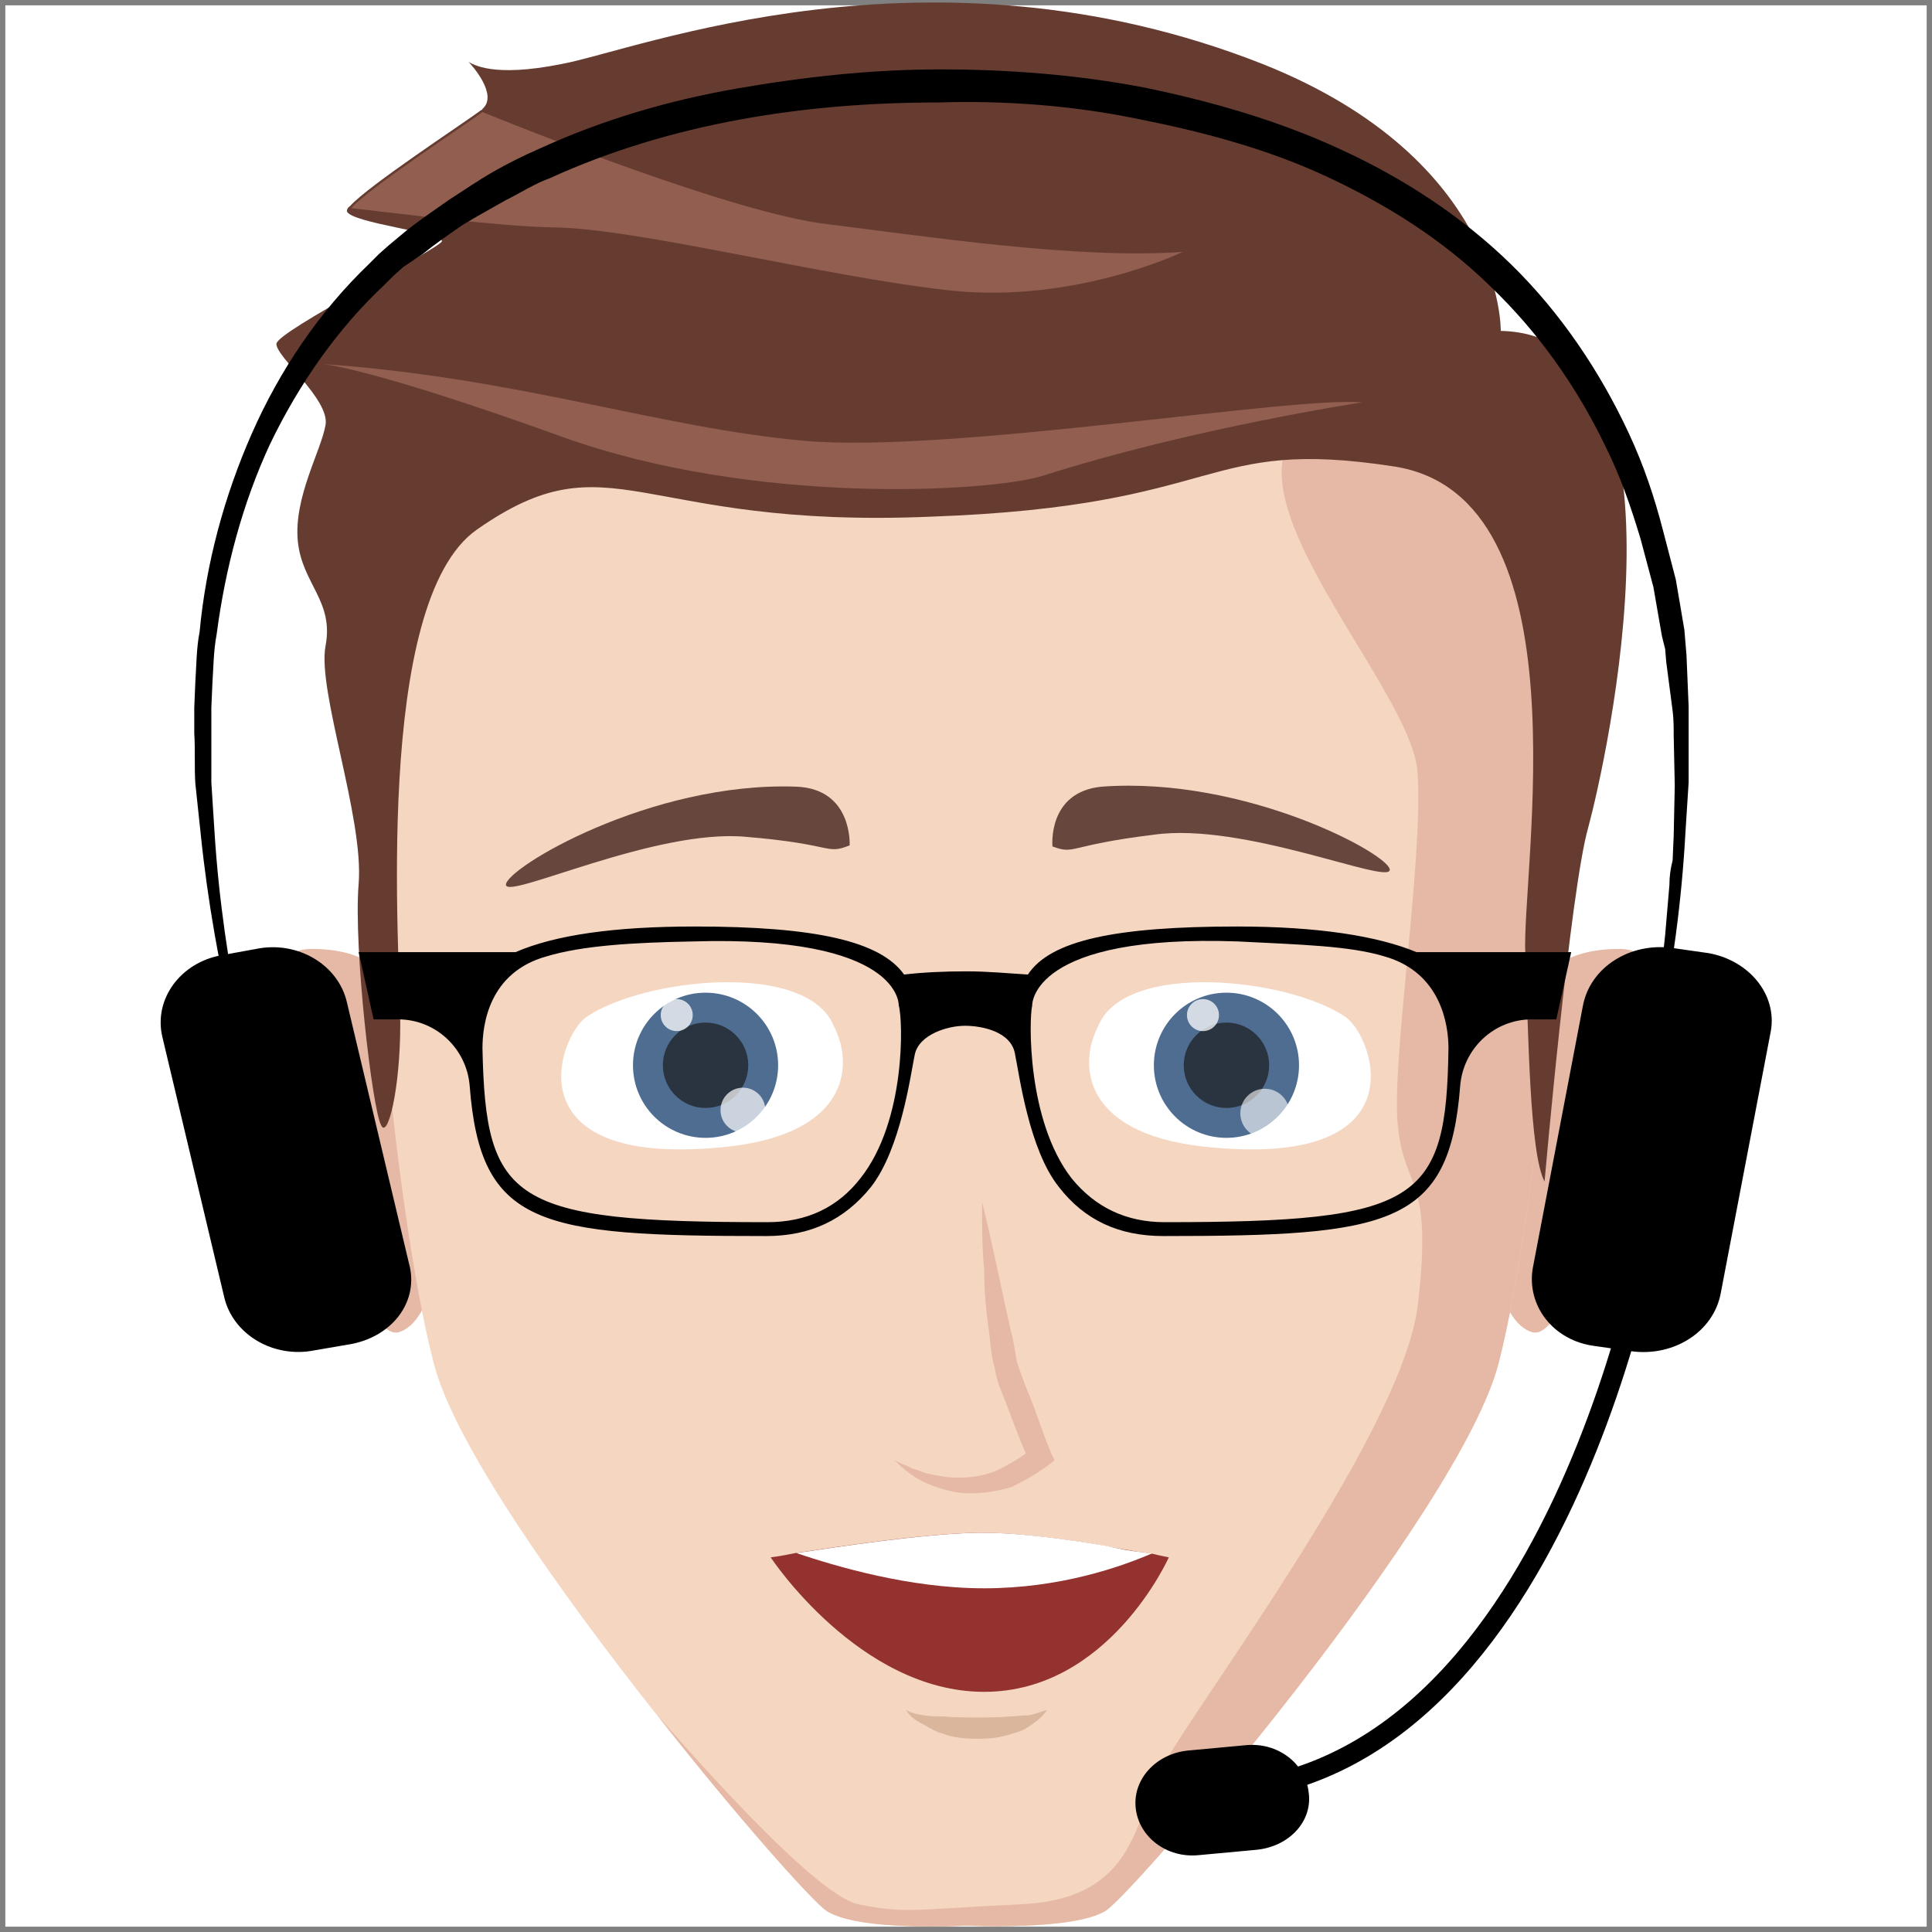
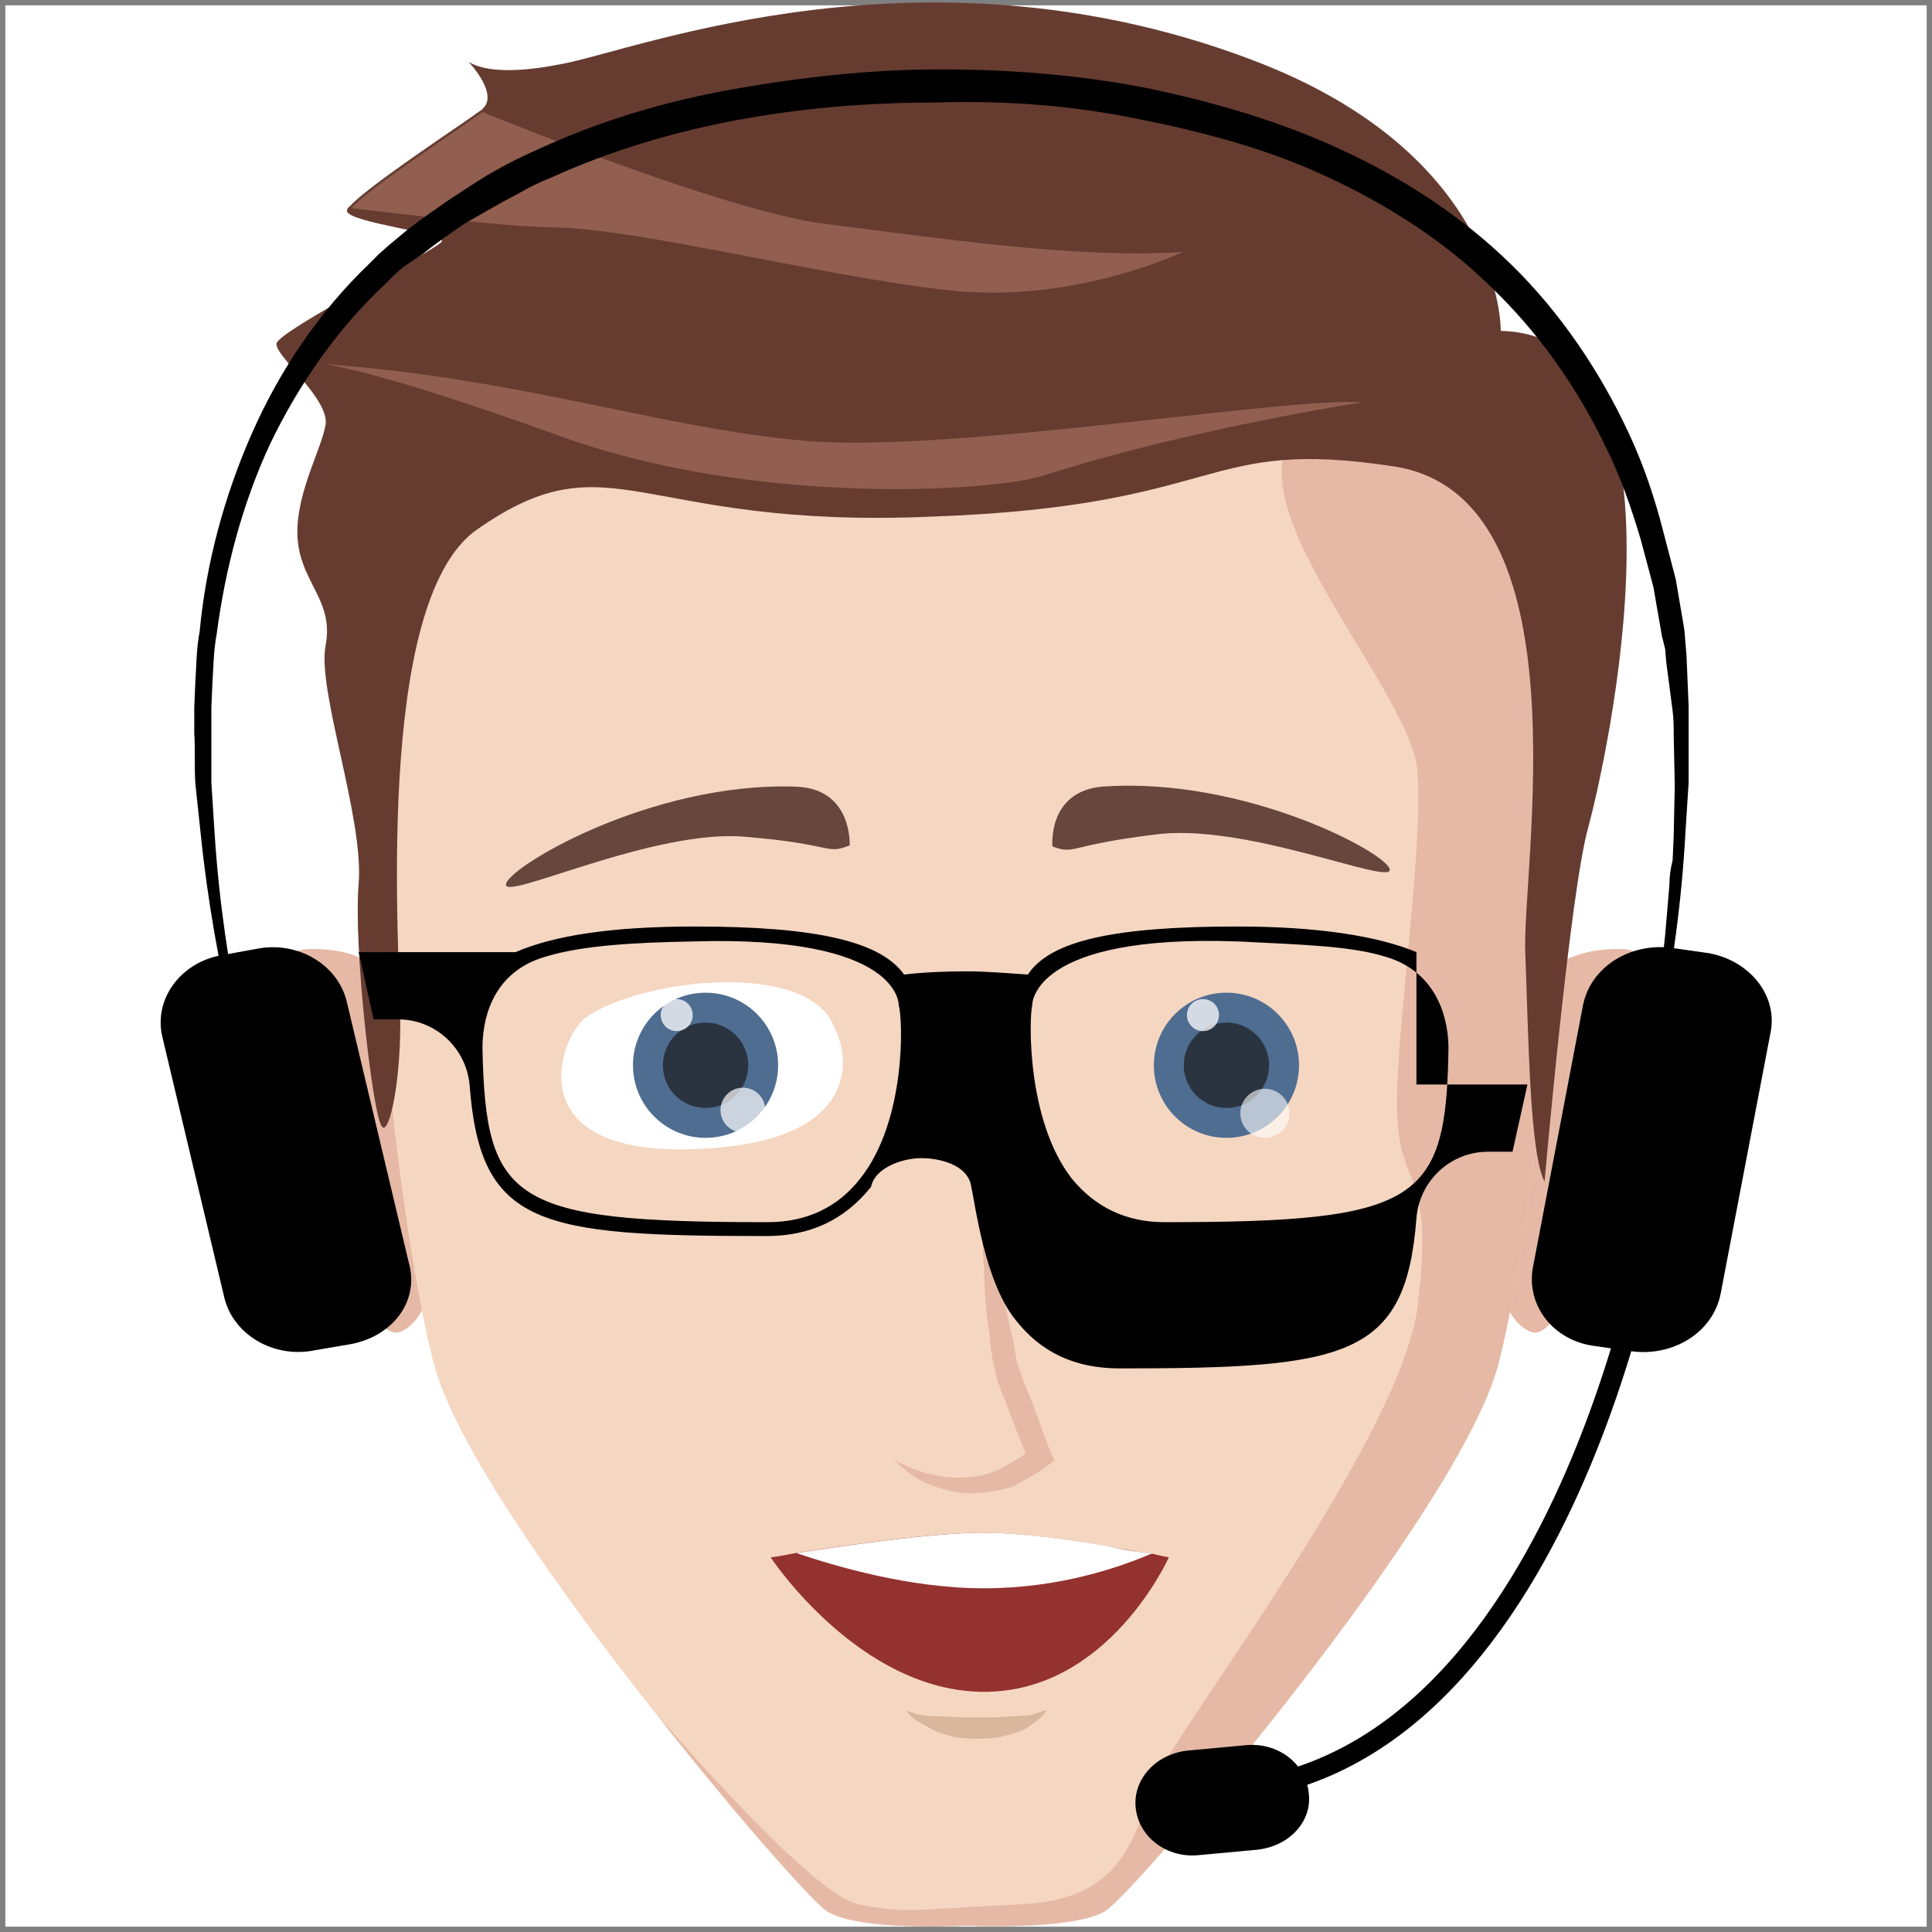
<svg xmlns="http://www.w3.org/2000/svg" version="1.1" id="Layer_1" x="0px" y="0px" viewBox="0 0 181 181" style="enable-background:new 0 0 181 181;" xml:space="preserve">
  <rect x="0" y="0" width="181" height="181" fill="#808080" stroke="none" />
  <style type="text/css">
	.st0{fill:#FFFFFF;}
	.st1{fill:#E5B9A5;}
	.st2{fill:#F5D6C1;}
	.st3{fill:#4F6D91;}
	.st4{fill:#2A3440;}
	.st5{opacity:0.75;fill:#FFFFFF;enable-background:new    ;}
	.st6{opacity:0.6;fill:#FFFFFF;enable-background:new    ;}
	.st7{opacity:0.7;fill:#FFFFFF;enable-background:new    ;}
	.st8{fill:#66463D;}
	.st9{fill:#D9B69C;}
	.st10{fill:#663C31;}
	.st11{fill:#94322F;}
	.st12{fill:#915E50;}
	.st13{fill:none;stroke:#000000;stroke-width:1.901;stroke-miterlimit:10;}
</style>
  <rect x="0.5" y="0.5" class="st0" width="180" height="180" />
  <g>
    <path class="st1" d="M142.1,95.1c1.7-3.2,3.7-6.2,9.6-6.2c5.9,0,2.3,9.8,0,16.8c-2.3,7.2-5.1,20-8.2,19.1c-3.1-1-4.2-8-3.6-11.7   S142.1,95.1,142.1,95.1z" />
    <path class="st1" d="M38.8,95.1c-1.8-3.2-3.7-6.2-9.6-6.2s-2.3,9.8,0,16.8s5.1,20,8.2,19.1c3.1-1,4.2-8,3.6-11.7   S38.8,95.1,38.8,95.1z" />
    <path class="st2" d="M140.4,127.7c-3.6,14-33.9,49.4-36.8,51.3c-3,1.9-13.1,1.4-13.1,1.4S80.4,181,77.4,179   c-1.3-0.9-8.3-8.7-15.9-18.4c-0.1-0.1-0.1-0.1-0.1-0.1c-9-11.4-18.9-25.3-20.8-32.9c-3.6-14-8-53.9-4.6-77.9   c3.3-24.1,33.4-27.8,54.5-27.8c16.3,0,37.9,2.2,48.4,14.2c3.1,3.6,5.3,8.1,6,13.6C148.4,73.9,144,113.7,140.4,127.7z" />
    <g>
-       <path class="st0" d="M112.6,107.4c20.5,2.3,16.2-10.1,13.5-12.1c-5.4-3.7-20.7-5.3-23.2,0.8C101,99.7,101.4,106.1,112.6,107.4z" />
      <circle class="st3" cx="114.9" cy="99.8" r="6.8" />
      <circle class="st4" cx="114.9" cy="99.8" r="4" />
      <circle class="st5" cx="112.7" cy="95.1" r="1.5" />
      <circle class="st6" cx="118.5" cy="104.3" r="2.3" />
    </g>
    <g>
      <path class="st0" d="M68.4,107.4c-20.5,2.3-16.2-10.1-13.5-12.1c5.4-3.7,20.7-5.3,23.2,0.8C80,99.7,79.6,106.1,68.4,107.4z" />
      <circle class="st3" cx="66.1" cy="99.8" r="6.8" />
      <circle class="st4" cx="66.1" cy="99.8" r="4" />
      <circle class="st5" cx="63.4" cy="95.1" r="1.5" />
      <circle class="st7" cx="69.6" cy="104" r="2.1" />
    </g>
    <path class="st8" d="M79.6,79.2c0,0,0.3-5.3-5-5.5c-13.7-0.5-27.3,7.7-27.2,9.2c0.1,1.4,14-5.3,22.5-4.5   C78.3,79.1,77.3,80.1,79.6,79.2z" />
    <g>
      <path class="st1" d="M92,112.6c1,4,1.8,8.1,2.7,12.1c0.3,1,0.4,2.1,0.6,3c0.3,0.8,0.6,1.8,1,2.7c0.8,1.9,1.4,3.9,2.2,5.8l0.3,0.6    l-0.5,0.4c-1.2,0.9-2.3,1.5-3.5,2.1c-1.3,0.4-2.6,0.6-4,0.6c-1.3,0-2.7-0.4-3.9-0.9c-1.2-0.5-2.2-1.3-3.1-2.2    c0.5,0.3,1.2,0.5,1.7,0.8c0.6,0.1,1.2,0.5,1.7,0.5c1.2,0.3,2.3,0.4,3.5,0.3s2.3-0.4,3.2-0.9c1-0.5,2.1-1.2,2.8-1.8l-0.3,1.2    c-0.8-1.9-1.5-3.7-2.2-5.6c-0.4-1-0.8-1.8-1-3.1c-0.3-1-0.4-2.1-0.5-3.1c-0.3-2.1-0.5-4.1-0.5-6.2C92,116.8,92,114.7,92,112.6z" />
    </g>
    <path class="st9" d="M84.9,160.2c0.5,0.3,1,0.4,1.7,0.5c0.5,0.1,1,0.1,1.7,0.1c1,0.1,2.2,0.1,3.2,0.1c1,0,2.2,0,3.2-0.1   c0.5,0,1-0.1,1.7-0.1c0.5-0.1,1-0.3,1.7-0.5c-0.4,0.6-0.9,1-1.5,1.4c-0.5,0.4-1,0.6-1.7,0.8c-1.2,0.4-2.2,0.5-3.3,0.5   c-1.2,0-2.3-0.1-3.3-0.5c-0.5-0.1-1.2-0.5-1.7-0.8C85.8,161.2,85.2,160.8,84.9,160.2z" />
    <path class="st1" d="M140.4,127.7c-3.6,14-33.9,49.4-36.8,51.3c-3,1.9-13.1,1.4-13.1,1.4S80.4,181,77.4,179   c-1.3-0.9-8.3-8.7-15.9-18.4c1.7,1.9,14.6,16.9,18.9,17.8c4.5,0.9,4.9,0.5,15.3,0c10.3-0.5,10.5-7.2,12.8-12.1   c2.2-4.9,22.6-31.4,24.3-43.8c1.5-12.3-1.2-11-1.8-16.7c-0.8-5.6,2.4-25.2,1.8-33.5s-21-28.5-8.9-33.5c5.6-2.3,10.7-3.2,15.1-3   c3.1,3.6,5.3,8.1,6,13.6C148.4,73.9,144,113.7,140.4,127.7z" />
    <path class="st8" d="M98.6,79.3c0,0-0.5-5.1,4.6-5.6c13.5-1,27.1,6.4,27,7.8c-0.1,1.4-13.7-4.5-22.1-3.3   C99.9,79.2,100.8,80.1,98.6,79.3z" />
    <path class="st10" d="M148.8,77.5c-1.7,5.9-4.1,33.2-4.1,33.2c-1.4-2.7-1.5-13.7-1.8-21.3c-0.4-7.7,5.9-42.9-12.3-45.7   c-18.2-2.8-15.5,3.7-43.3,4.7c-27.7,1.2-30-7.6-42.6,1.2c-9.8,6.8-7.2,40.2-7.2,46.3c0,6.2-1.2,10.9-1.8,9.5   c-0.8-1.4-2.6-16.6-2.1-22.6c0.5-6.2-3.9-18.1-3.1-22.3c0.8-4.2-2.2-5.8-2.6-9.8c-0.4-4.1,2.2-8.5,2.6-10.9   c0.4-2.4-4.7-6.4-4.6-7.6c0.1-1.2,15.3-8.9,15.5-9.6c0.1-0.8-8.5-1.7-8.9-2.8c0-0.1,0-0.3,0.3-0.5l0,0c1.7-1.9,10.4-7.6,12.3-9   c0.1,0,0.1-0.1,0.1-0.1c1.5-1.3-1-4.1-1.3-4.4C44.3,6,46.1,7.3,52.6,6c7.1-1.3,34.5-12.3,65.7,0c22.6,9,22.3,25,22.3,25   C159.5,31.4,150.4,71.6,148.8,77.5z" />
    <g>
      <path class="st11" d="M109.5,145.9c0,0-5.6,12.6-17.3,12.6s-20-12.6-20-12.6s0.9-0.1,2.3-0.4l0,0c4-0.6,11.9-1.8,16.9-1.9    c0.3,0,0.4,0,0.6,0c3.5,0,7.8,0.6,11.4,1.2c1.3,0.3,2.4,0.4,3.3,0.6h0.1c0.3,0,0.5,0.1,0.8,0.1c0,0,0,0,0.1,0    C108.9,145.8,109.5,145.9,109.5,145.9z" />
      <path class="st0" d="M108,145.5C108,145.5,107.8,145.5,108,145.5c-3,1.3-8.7,3.3-15.8,3.3s-14-2.1-17.6-3.3    c4-0.6,11.9-1.8,16.9-1.9c0.3,0,0.4,0,0.6,0c3.5,0,7.8,0.6,11.4,1.2c1.3,0.3,2.4,0.5,3.3,0.6h0.1    C107.4,145.5,107.7,145.5,108,145.5z" />
    </g>
    <path class="st12" d="M110.8,23.6c0,0-10.1,4.9-21.9,3.6c-11.8-1.3-29.1-5.8-37.1-5.9c-5.1-0.1-13.6-1.2-18.9-1.8   c1.7-1.9,10.4-7.6,12.3-9C48.4,11.8,68.8,20,77.5,21C87.2,22.2,101,24.3,110.8,23.6z" />
    <path class="st12" d="M30.2,34.1c18.5,1.3,31.6,6,45.2,7.2c13.6,1.2,45.6-4.2,52.2-3.6c0,0-15.9,2.4-30,6.9c-5,1.5-27,2.8-45-3.7   S30.2,34.1,30.2,34.1z" />
-     <path d="M132.7,89.2c-3.6-1.5-9.2-2.4-16.8-2.4c-11.4,0-17.5,1.3-19.6,4.5c-1.7-0.1-3.7-0.3-5.8-0.3c-2.1,0-4.1,0.1-5.8,0.3   c-2.2-3.1-8.2-4.5-19.6-4.5c-7.6,0-13.1,0.8-16.8,2.4H33.6l1.4,6.3h2.3c3.5,0,6.4,2.7,6.7,6.2c1,13.2,6.5,14.1,27.8,14.1   c4.1,0,7.3-1.5,9.8-4.6c2.8-3.6,3.7-10.5,4.1-12.4c0.4-1.9,3.1-2.7,4.7-2.7c1.7,0,4.4,0.6,4.7,2.7c0.4,1.9,1.3,8.9,4.1,12.4   c2.4,3.1,5.6,4.6,9.8,4.6c21.3,0,26.8-1,27.8-14.1c0.3-3.5,3.2-6.2,6.7-6.2h2.3l1.4-6.3H132.7z M80.6,110.4c-2.1,2.7-5,4.1-8.7,4.1   c-24,0-26.4-1.9-26.7-16.3c0-2.2,0.6-7.1,6-8.6c3.3-1,8-1.3,13.7-1.4c19.5-0.6,19.3,5.9,19.3,6C84.6,95.5,84.9,105,80.6,110.4z    M109.1,114.5c-3.6,0-6.5-1.4-8.7-4.1c-4.2-5.4-4-14.9-3.7-16.2c0-0.1-0.1-6.7,19.3-6c5.8,0.3,10.4,0.4,13.7,1.4   c5.3,1.5,6,6.4,6,8.6C135.5,112.6,133,114.5,109.1,114.5z" />
+     <path d="M132.7,89.2c-3.6-1.5-9.2-2.4-16.8-2.4c-11.4,0-17.5,1.3-19.6,4.5c-1.7-0.1-3.7-0.3-5.8-0.3c-2.1,0-4.1,0.1-5.8,0.3   c-2.2-3.1-8.2-4.5-19.6-4.5c-7.6,0-13.1,0.8-16.8,2.4H33.6l1.4,6.3h2.3c3.5,0,6.4,2.7,6.7,6.2c1,13.2,6.5,14.1,27.8,14.1   c4.1,0,7.3-1.5,9.8-4.6c0.4-1.9,3.1-2.7,4.7-2.7c1.7,0,4.4,0.6,4.7,2.7c0.4,1.9,1.3,8.9,4.1,12.4   c2.4,3.1,5.6,4.6,9.8,4.6c21.3,0,26.8-1,27.8-14.1c0.3-3.5,3.2-6.2,6.7-6.2h2.3l1.4-6.3H132.7z M80.6,110.4c-2.1,2.7-5,4.1-8.7,4.1   c-24,0-26.4-1.9-26.7-16.3c0-2.2,0.6-7.1,6-8.6c3.3-1,8-1.3,13.7-1.4c19.5-0.6,19.3,5.9,19.3,6C84.6,95.5,84.9,105,80.6,110.4z    M109.1,114.5c-3.6,0-6.5-1.4-8.7-4.1c-4.2-5.4-4-14.9-3.7-16.2c0-0.1-0.1-6.7,19.3-6c5.8,0.3,10.4,0.4,13.7,1.4   c5.3,1.5,6,6.4,6,8.6C135.5,112.6,133,114.5,109.1,114.5z" />
  </g>
  <g>
    <g>
      <path d="M150.7,115.4l2.2-9.2l1.8-9.2c0.4-3.1,1-6.3,1.3-9.4l0.4-4.7c0-0.8,0.1-1.5,0.3-2.3l0.1-2.3l0.1-4.7l-0.1-4.7    c0-0.8,0-1.5-0.1-2.3l-0.3-2.3l-0.3-2.3l-0.1-1.2l-0.3-1.2l-0.8-4.6l-1.2-4.5c-0.9-3-1.9-5.9-3.3-8.7c-2.7-5.6-6.3-10.7-10.8-15    c-4.5-4.4-9.8-7.7-15.4-10.3c-5.6-2.6-11.7-4.2-17.8-5.4c-5.9-1.2-12.2-1.7-18.5-1.5c-12.4,0-25,1.9-36.4,7.1    c-1.4,0.5-2.8,1.4-4.2,2.1c-1.4,0.8-2.7,1.5-4,2.3c-1.3,0.9-2.6,1.8-3.7,2.7L37.8,25l-0.9,0.8l-0.8,0.8c-4.5,4.2-8.1,9.4-10.8,15    c-2.6,5.6-4.2,11.7-5,17.8C20,61,20,62.5,19.9,64l-0.1,2.3v2.3c0,1.5,0,3.1,0,4.7l0.3,4.7c0.8,12.6,3.7,25,7.3,37.1    c-4.1-11.9-7.3-24.3-8.6-37l-0.5-4.7c-0.1-1.5,0-3.2-0.1-4.7v-2.4l0.1-2.4c0.1-1.5,0.1-3.2,0.4-4.7c0.6-6.4,2.3-12.7,4.9-18.6    s6.3-11.4,11-15.9l0.9-0.9l0.9-0.8l1.8-1.5c1.3-1,2.6-1.9,3.9-2.8c1.4-0.9,2.7-1.8,4.1-2.6c1.4-0.8,2.8-1.5,4.4-2.2    c5.9-2.7,12.1-4.5,18.4-5.6s12.7-1.8,19.1-1.8s12.8,0.5,19.1,1.7c6.3,1.3,12.6,3.1,18.4,5.8c5.9,2.7,11.4,6.3,16,10.8    c4.6,4.5,8.3,10,11,15.8c1.4,3,2.4,6,3.2,9.1l1.2,4.6l0.8,4.7l0.1,1.2l0.1,1.2l0.1,2.4l0.1,2.4c0,0.8,0,1.5,0,2.4v4.7l-0.3,4.7    C157.2,90.9,154.4,103.3,150.7,115.4z" />
    </g>
    <path d="M33,125.9l-3.5,0.6c-3.9,0.8-7.7-1.5-8.5-5l-5.8-24.4c-0.8-3.5,1.7-6.9,5.5-7.6l3.3-0.6c3.9-0.8,7.7,1.5,8.5,5l5.8,24.4   C39.3,121.8,36.9,125.1,33,125.9z" />
    <path d="M160.1,89.3l-3.5-0.5c-3.9-0.5-7.6,1.8-8.3,5.4l-4.7,24.6c-0.6,3.5,1.9,6.8,5.8,7.3l3.5,0.5c3.9,0.5,7.6-1.8,8.3-5.4   l4.7-24.6C166.5,93.2,163.9,90,160.1,89.3z" />
    <path class="st13" d="M147.7,109.2l7.4,3.9c0,0-8.7,55.4-43.1,54.8" />
    <path d="M117.7,173.3l-5.4,0.5c-3,0.3-5.6-1.7-5.9-4.4l0,0c-0.3-2.7,1.9-5.1,4.9-5.4l5.4-0.5c3-0.3,5.6,1.7,5.9,4.4l0,0   C123,170.6,120.8,173,117.7,173.3z" />
  </g>
</svg>